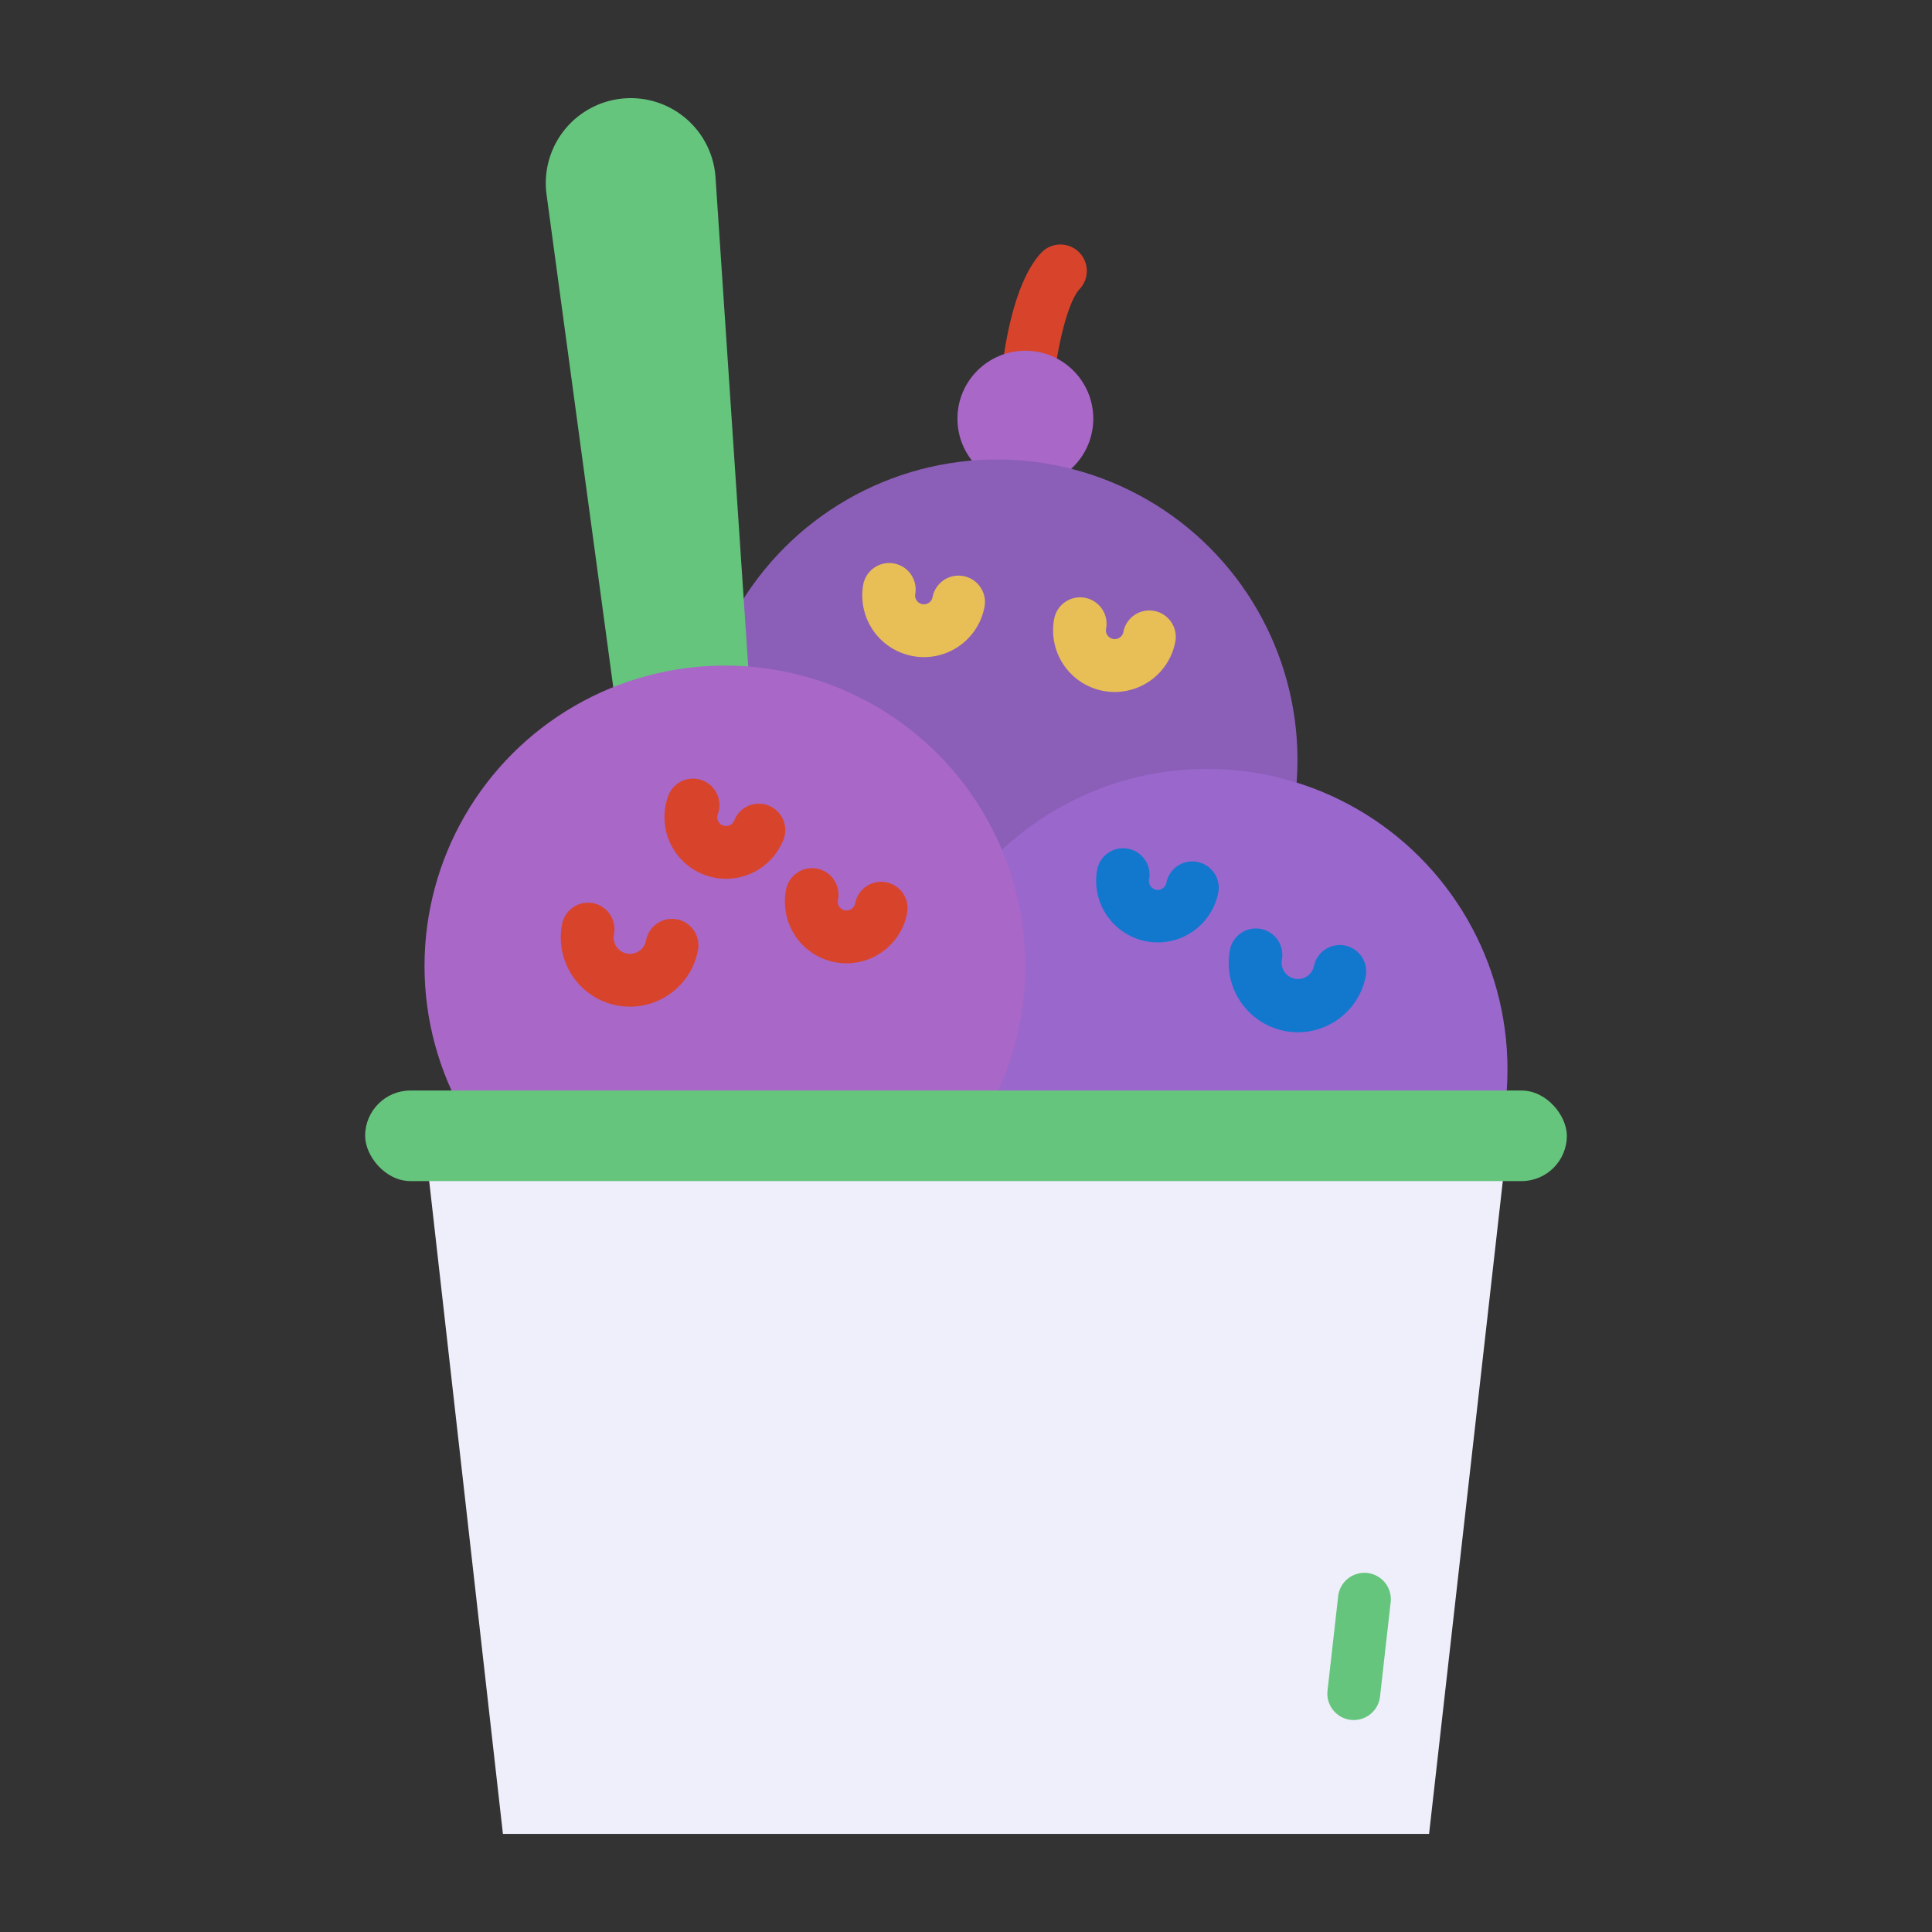
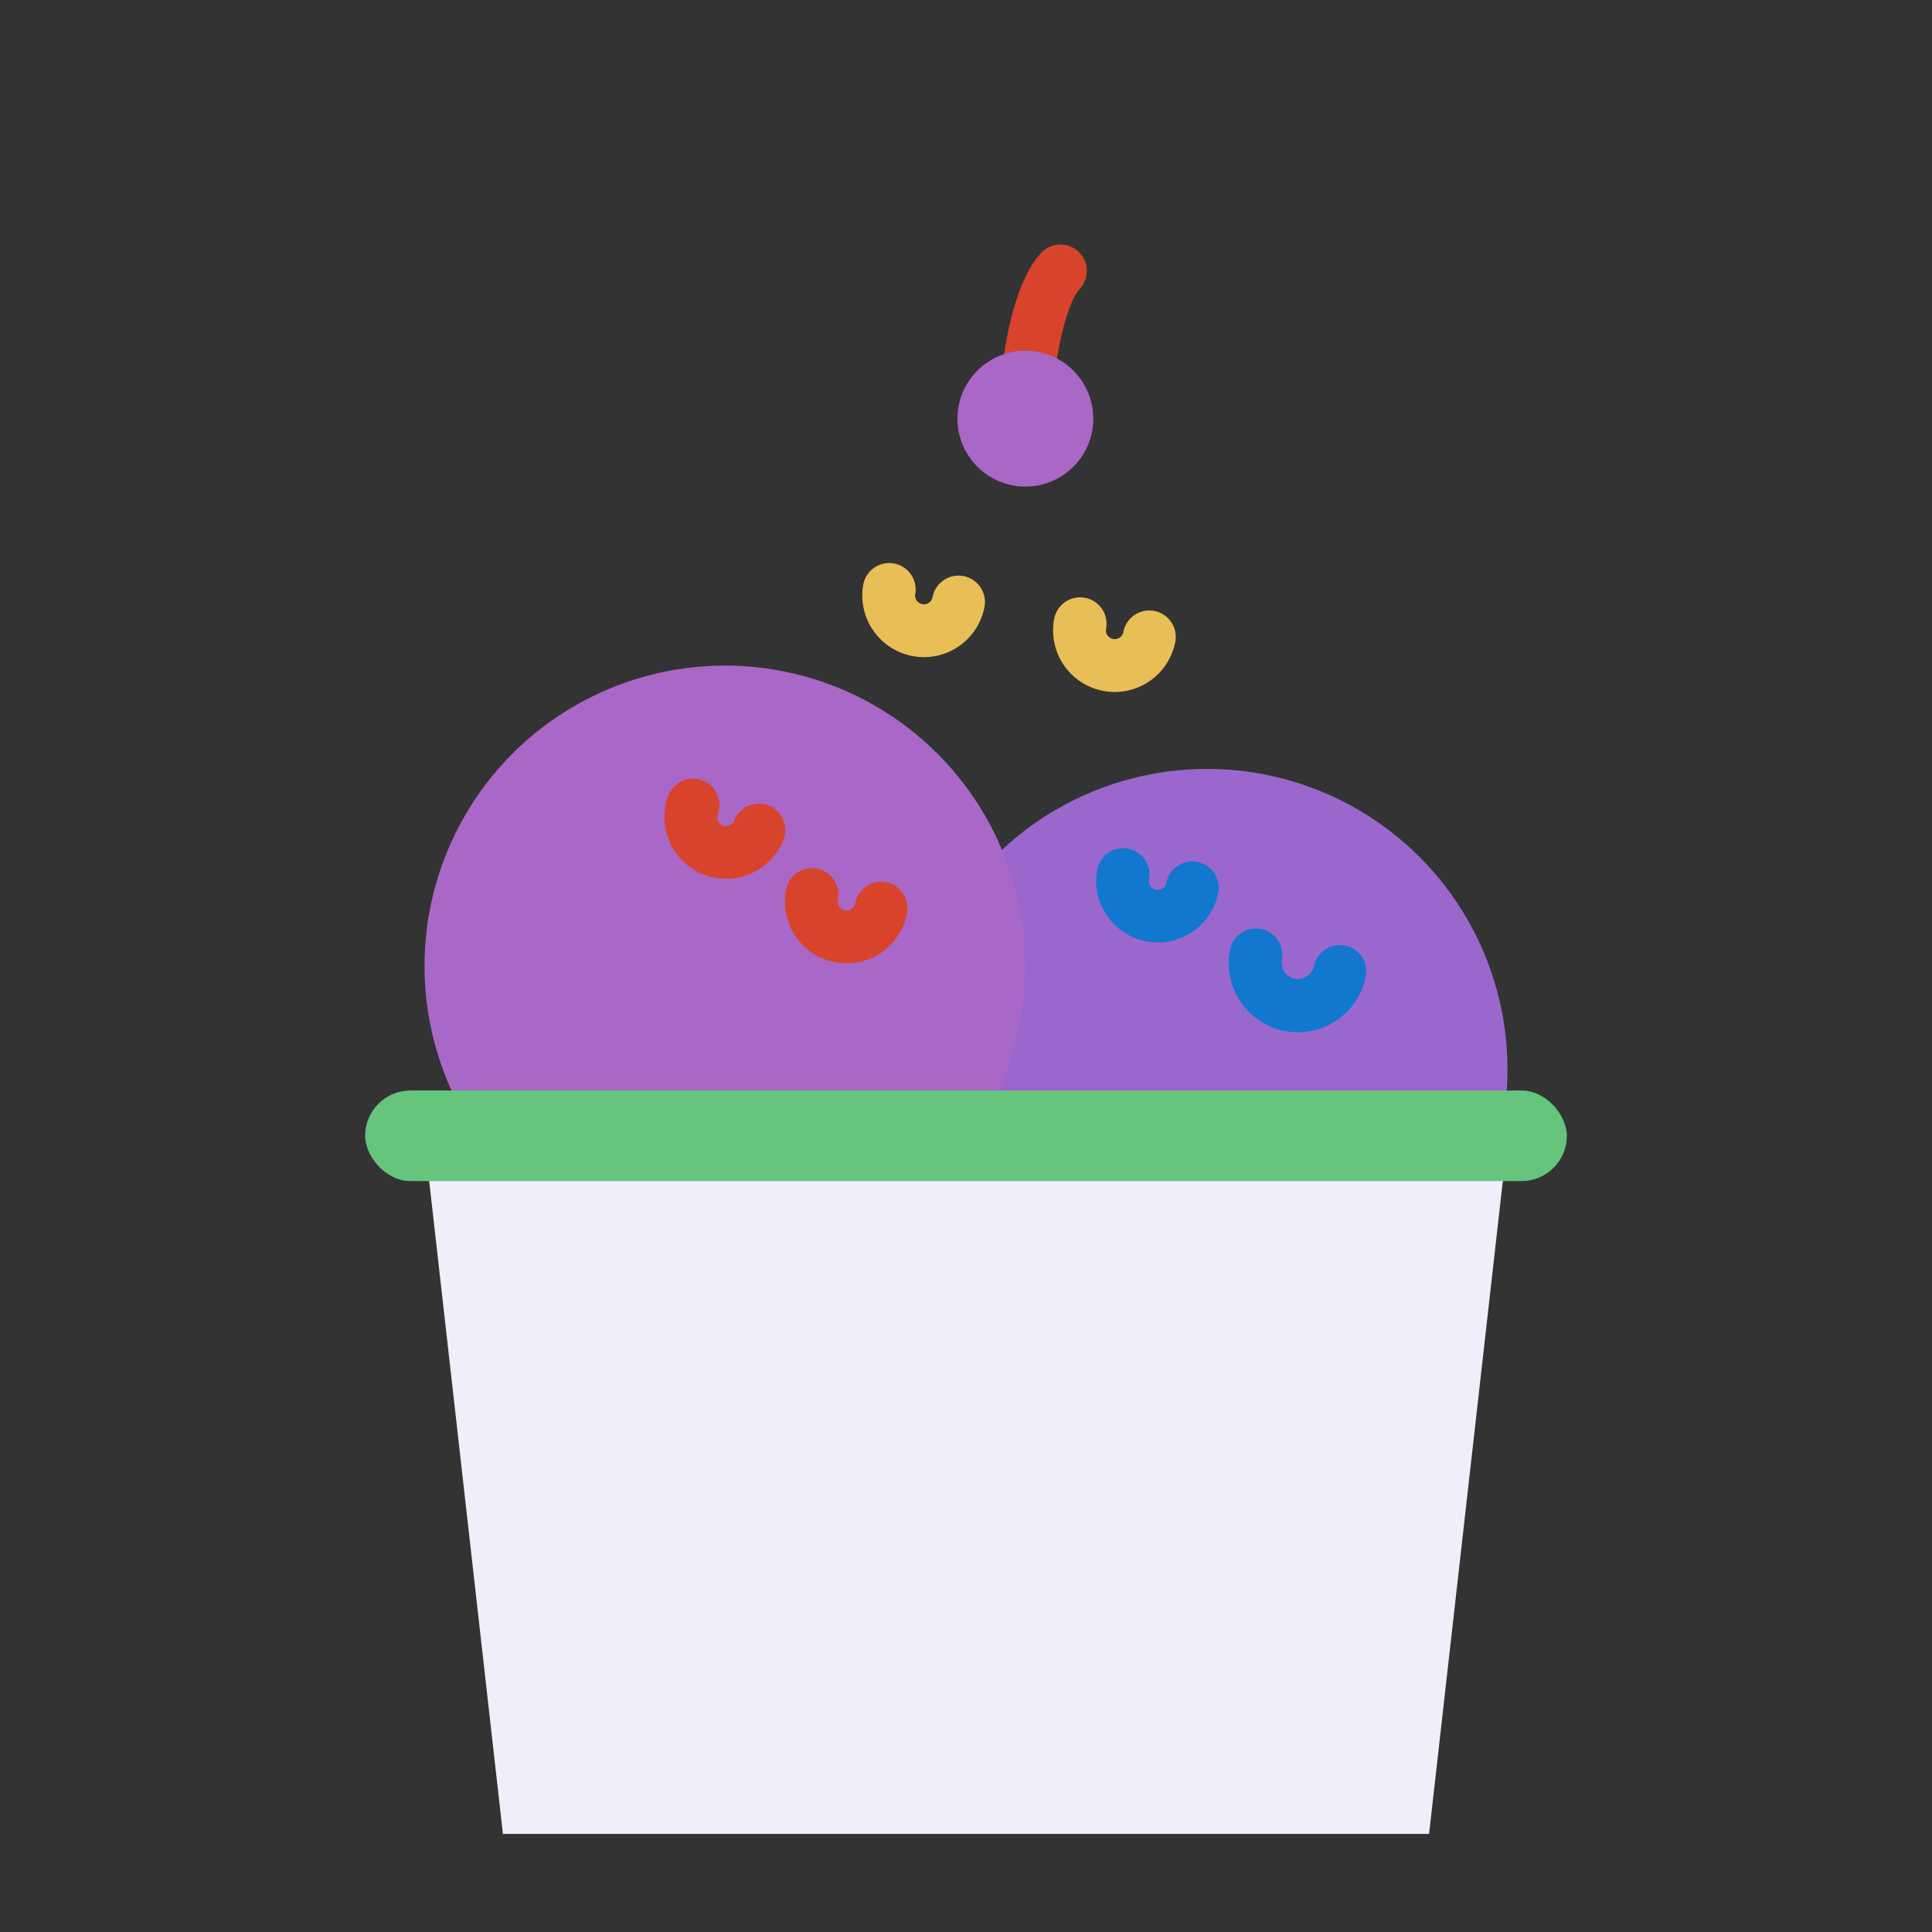
<svg xmlns="http://www.w3.org/2000/svg" version="1.1" width="512" height="512" x="0" y="0" viewBox="0 0 128 128" style="enable-background:new 0 0 512 512" xml:space="preserve" class="">
  <rect x="0" y="0" width="128" height="128" fill="#333333" stroke="none" />
  <g>
    <g>
      <path d="m68.1 26.7a1.625 1.625 0 0 1 -.17-.008 1.748 1.748 0 0 1 -1.574-1.908c.092-.97.656-5.916 2.617-8.025a1.749 1.749 0 1 1 2.562 2.383c-.849.915-1.514 4.107-1.695 5.977a1.751 1.751 0 0 1 -1.74 1.581z" fill="#d8442b" data-original="#d8442b" style="" />
      <circle cx="67.933" cy="27.737" fill="#a967c7" r="4.5" data-original="#fc6243" style="" class="" />
-       <circle cx="66.058" cy="50.346" fill="#8b5fb7" r="19.904" data-original="#fce277" style="" class="" />
-       <path d="m50.871 63.6-7.689.777-6.971-51.49a5.629 5.629 0 0 1 5.012-6.356 5.628 5.628 0 0 1 6.182 5.225z" fill="#65c57d" data-original="#d1d1db" style="" class="" />
      <circle cx="79.971" cy="70.846" fill="#9a67cd" r="19.904" data-original="#2586fd" style="" class="" />
      <circle cx="48.029" cy="64" fill="#a967c7" r="19.904" data-original="#fc6243" style="" class="" />
      <path d="m99.875 75.5-5.195 46h-61.36l-5.195-46z" fill="#efeffb" data-original="#efeffb" style="" class="" />
-       <path d="m89.694 113.957a1.654 1.654 0 0 1 -.2-.011 1.751 1.751 0 0 1 -1.543-1.935l.71-6.292a1.751 1.751 0 0 1 3.479.393l-.71 6.291a1.752 1.752 0 0 1 -1.736 1.554z" fill="#65c57d" data-original="#d1d1db" style="" class="" />
      <rect fill="#65c57d" height="6" rx="3" width="79.615" x="24.192" y="72.25" data-original="#d1d1db" style="" class="" />
      <g>
-         <path d="m41.738 66.695a4.584 4.584 0 0 1 -4.495-5.484 1.75 1.75 0 0 1 3.432.688 1.083 1.083 0 0 0 2.125.424 1.75 1.75 0 1 1 3.431.687 4.592 4.592 0 0 1 -4.493 3.685z" fill="#d8442b" data-original="#d8442b" style="" />
        <path d="m86 68.39a4.649 4.649 0 0 1 -.907-.09 4.589 4.589 0 0 1 -3.6-5.393 1.75 1.75 0 0 1 3.432.686 1.084 1.084 0 0 0 2.125.426 1.749 1.749 0 0 1 3.431.685 4.586 4.586 0 0 1 -4.481 3.686z" fill="#1178ce" data-original="#1178ce" style="" />
        <path d="m56.094 63.822a4.186 4.186 0 0 1 -.769-.072 4.083 4.083 0 0 1 -3.252-4.772 1.751 1.751 0 1 1 3.44.652.584.584 0 0 0 .464.681.6.6 0 0 0 .437-.091.583.583 0 0 0 .244-.373 1.75 1.75 0 1 1 3.44.65 4.086 4.086 0 0 1 -4 3.325z" fill="#d8442b" data-original="#d8442b" style="" />
        <path d="m76.709 62.438a4.085 4.085 0 0 1 -4.014-4.845 1.751 1.751 0 0 1 3.44.653.583.583 0 1 0 1.145.216 1.751 1.751 0 0 1 3.44.652 4.092 4.092 0 0 1 -4.011 3.324z" fill="#1178ce" data-original="#1178ce" style="" />
        <path d="m73.855 45.846a4.083 4.083 0 0 1 -4.013-4.846 1.75 1.75 0 0 1 3.439.652.584.584 0 0 0 .465.682.586.586 0 0 0 .681-.465 1.75 1.75 0 0 1 3.439.652 4.091 4.091 0 0 1 -4.011 3.325z" fill="#e8be56" data-original="#e8be56" style="" />
        <path d="m61.225 43.537a4.1 4.1 0 0 1 -.769-.073 4.083 4.083 0 0 1 -3.256-4.772 1.751 1.751 0 0 1 3.44.652.58.58 0 0 0 .09.437.587.587 0 0 0 .373.245.594.594 0 0 0 .438-.091.583.583 0 0 0 .244-.373 1.75 1.75 0 0 1 3.44.649 4.086 4.086 0 0 1 -4 3.326z" fill="#e8be56" data-original="#e8be56" style="" />
        <path d="m48.1 58.221a4.085 4.085 0 0 1 -3.817-5.521 1.751 1.751 0 0 1 3.276 1.237.575.575 0 0 0 .013.446.583.583 0 0 0 1.077-.034 1.751 1.751 0 0 1 3.276 1.236 4.092 4.092 0 0 1 -3.825 2.636z" fill="#d8442b" data-original="#d8442b" style="" />
      </g>
    </g>
  </g>
</svg>